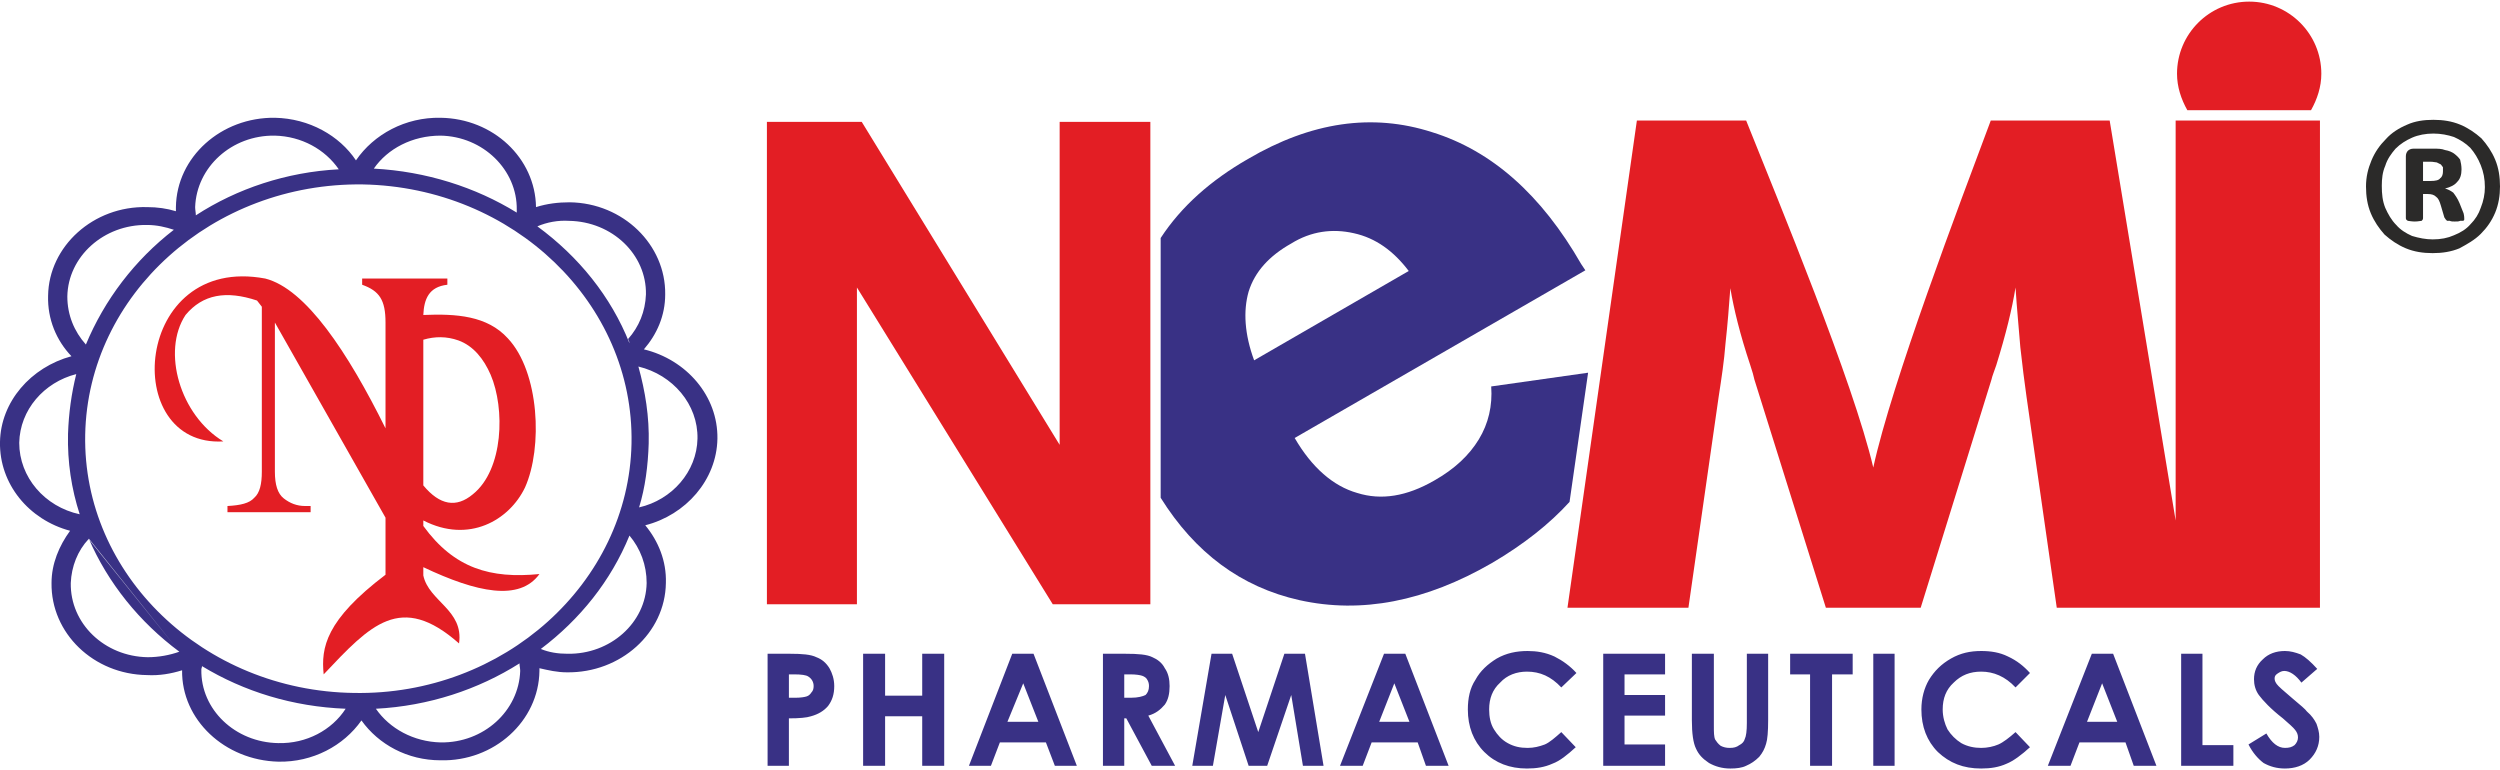
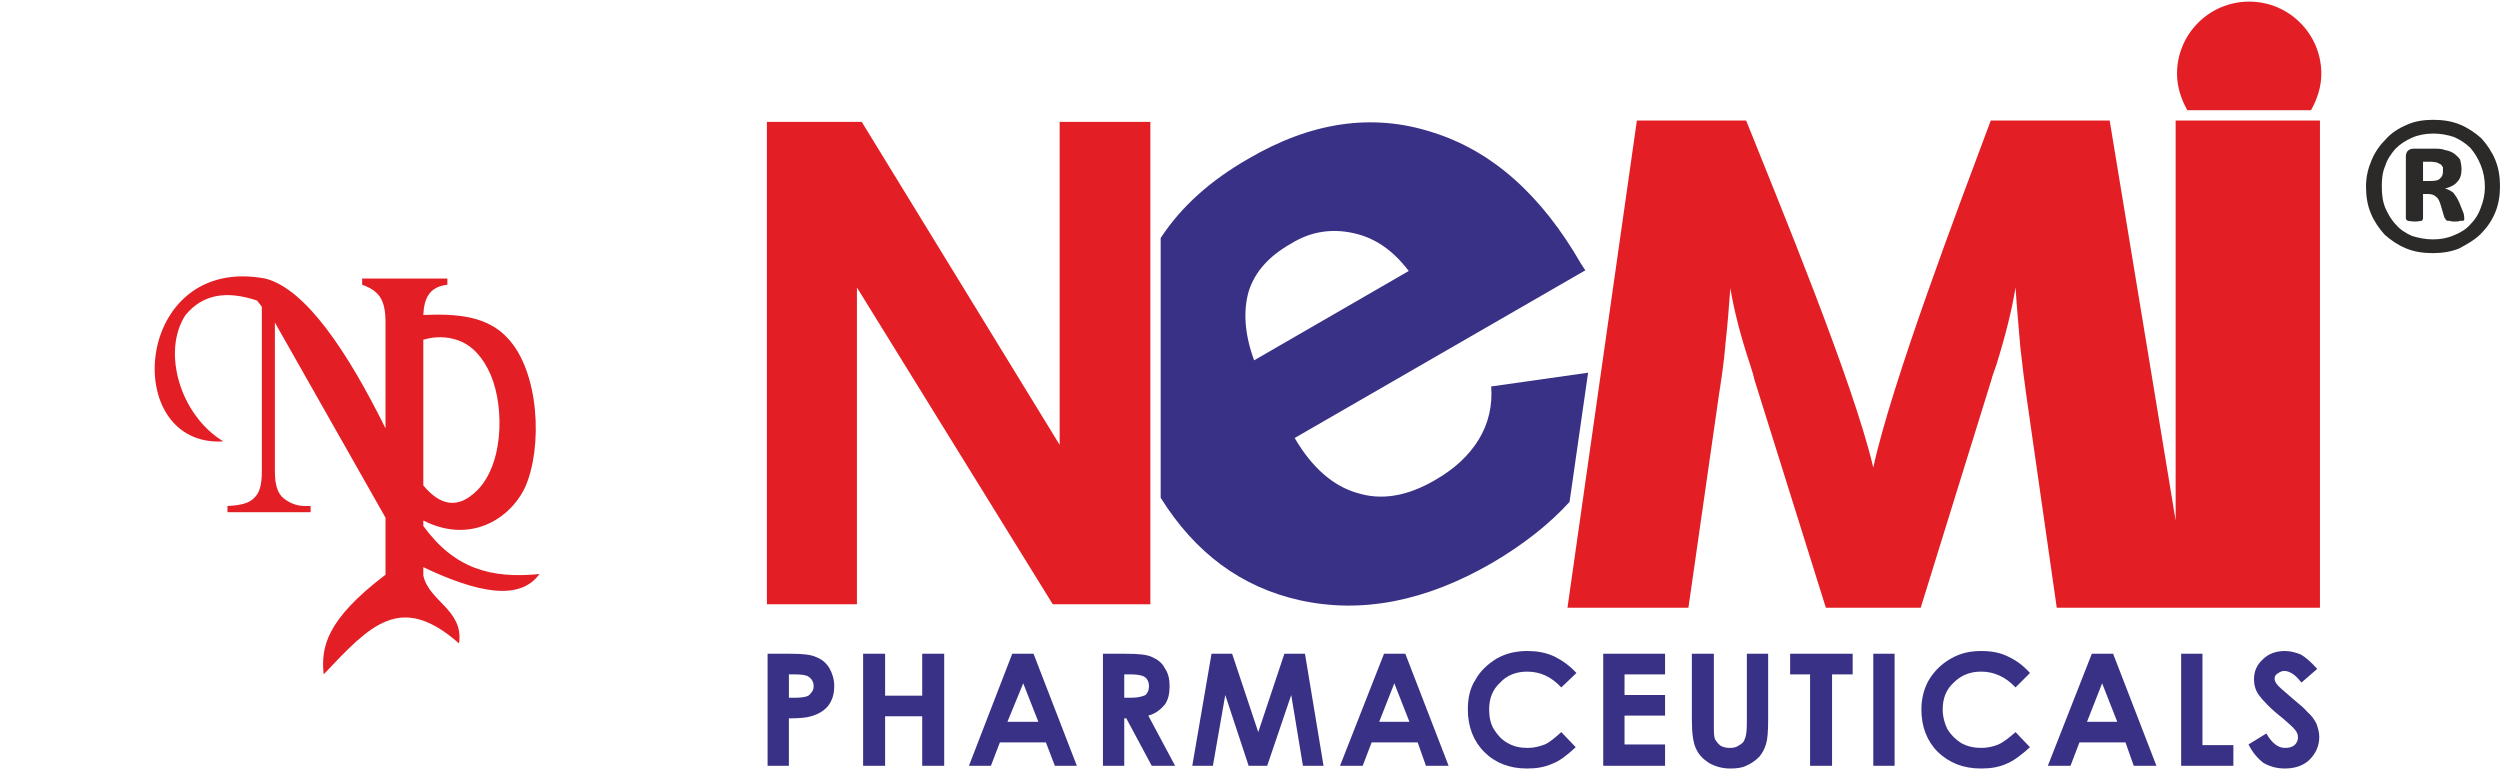
<svg xmlns="http://www.w3.org/2000/svg" xml:space="preserve" width="211px" height="65px" version="1.1" style="shape-rendering:geometricPrecision; text-rendering:geometricPrecision; image-rendering:optimizeQuality; fill-rule:evenodd; clip-rule:evenodd" viewBox="0 0 36.38 11.16">
  <defs>
    <style type="text/css">
   
    .fil1 {fill:#E31E24}
    .fil0 {fill:#393185}
    .fil2 {fill:#2B2A29;fill-rule:nonzero}
   
  </style>
  </defs>
  <g id="Layer_x0020_1">
    <g>
-       <path class="fil0" d="M9.16 7.77c0.16,0.19 0.25,0.43 0.25,0.69 -0.01,0.58 -0.53,1.04 -1.15,1.03 -0.14,0 -0.27,-0.02 -0.39,-0.07 0.57,-0.43 1.02,-0.99 1.29,-1.65zm-1.33 1.68c0,0 -0.01,0 -0.01,0.01 0,-0.01 0.01,-0.01 0.01,-0.01zm-0.02 0.01c0,0 0,0.01 -0.01,0.01 0.01,0 0.01,-0.01 0.01,-0.01zm-0.02 0.02c0,0 0,0 -0.01,0 0.01,0 0.01,0 0.01,0zm-0.06 0.04c-0.01,0 -0.01,0.01 -0.02,0.01 0.01,0 0.01,-0.01 0.02,-0.01zm-0.02 0.01c0,0.01 0,0.01 -0.01,0.01 0.01,0 0.01,0 0.01,-0.01zm-0.06 0.04c0,0.01 0,0.01 0,0.01 0,0 0,0 0,-0.01zm-0.01 0.01c0,0 -0.01,0.01 -0.01,0.01 0,0 0.01,-0.01 0.01,-0.01zm-0.08 0.05c0,0.04 0.01,0.07 0.01,0.11 -0.02,0.58 -0.53,1.05 -1.16,1.04 -0.39,-0.01 -0.74,-0.2 -0.94,-0.49 0,0 0,0 0,0 0.77,-0.04 1.49,-0.28 2.09,-0.66zm-2.12 0.66c-0.01,0 -0.02,0 -0.03,0 0.01,0 0.02,0 0.03,0zm-0.04 0c-0.01,0 -0.01,0 -0.01,0 0,0 0,0 0.01,0zm-0.08 0.01c-0.01,0 -0.02,0 -0.03,0 0.01,0 0.02,0 0.03,0zm-0.03 0c0,0 -0.01,0 -0.01,0 0,0 0.01,0 0.01,0zm-0.02 0c0,0 0,0 -0.01,0 0.01,0 0.01,0 0.01,0zm-0.04 0c-0.02,0 -0.05,0 -0.07,0 0.02,0 0.05,0 0.07,0zm-0.1 0c0,0 0,0 0,0 0,0 0,0 0,0zm-0.01 0c0,0 -0.01,0 -0.01,0 0,0 0.01,0 0.01,0zm-0.01 0c-0.01,0 -0.01,0 -0.01,0 0,0 0,0 0.01,0zm-0.01 0c-0.01,0 -0.02,-0.01 -0.03,-0.01 0.01,0 0.02,0.01 0.03,0.01zm-0.03 -0.01c-0.01,0 -0.01,0 -0.01,0 0,0 0,0 0.01,0zm-0.01 0c0,0 -0.01,0 -0.01,0 0,0 0.01,0 0.01,0zm-0.01 0c0,0 0,0 0,0 0,0 0,0 0,0zm-0.01 0c0,0 0,0 0,0 0,0 0,0 0,0zm-0.01 0c0,0 0,0 0,0 -0.2,0.31 -0.57,0.51 -0.98,0.5 -0.63,-0.01 -1.13,-0.49 -1.12,-1.07 0,-0.02 0.01,-0.03 0.01,-0.05 0.61,0.37 1.32,0.59 2.09,0.62zm-2.42 -0.83c-0.14,0.05 -0.3,0.08 -0.46,0.08 -0.63,-0.01 -1.13,-0.49 -1.12,-1.08 0.01,-0.24 0.1,-0.47 0.26,-0.64l1.32 1.64zm-1.33 -1.66c-0.01,-0.02 -0.01,-0.03 -0.02,-0.05 0.01,0.02 0.01,0.03 0.02,0.05zm-0.03 -0.07c0,0 0,0 0,0 0,0 0,0 0,0zm0 -0.01c-0.01,-0.01 -0.01,-0.03 -0.02,-0.05 0.01,0.02 0.01,0.04 0.02,0.05zm-0.03 -0.08c-0.01,-0.02 -0.02,-0.05 -0.03,-0.07 0.01,0.02 0.02,0.05 0.03,0.07zm-0.03 -0.08c-0.01,-0.03 -0.02,-0.06 -0.03,-0.08 0.01,0.02 0.02,0.05 0.03,0.08zm-0.03 -0.1c-0.51,-0.11 -0.88,-0.54 -0.88,-1.04 0.01,-0.48 0.36,-0.88 0.83,-1 0,0 0,0 0,0 -0.07,0.28 -0.11,0.57 -0.12,0.87 -0.01,0.41 0.05,0.8 0.17,1.17zm-0.04 -2.08c0,0 0,0 0,0 0,0 0,0 0,0zm0.01 -0.01c0,-0.01 0,-0.01 0,-0.01 0,0 0,0 0,0.01zm0.12 -0.38c-0.17,-0.19 -0.27,-0.43 -0.27,-0.7 0.01,-0.58 0.53,-1.05 1.16,-1.04 0.14,0 0.27,0.03 0.39,0.07 -0.57,0.44 -1.01,1.02 -1.28,1.67zm1.6 -1.88c0,-0.04 -0.01,-0.08 -0.01,-0.12 0.02,-0.58 0.53,-1.05 1.16,-1.04 0.39,0.01 0.73,0.2 0.93,0.49 0,0 0,0 0,0 -0.76,0.04 -1.48,0.28 -2.08,0.67zm2.17 -0.68c0,0 0,0 0,0 0,0 0,0 0,0zm0.08 0c0.01,0 0.01,0 0.01,0 0,0 0,0 -0.01,0zm0.02 0c0,0 0,0 0.01,0 -0.01,0 -0.01,0 -0.01,0zm0.01 0c0,0 0,0 0.01,0 -0.01,0 -0.01,0 -0.01,0zm0.01 0c0,0 0,0 0.01,0 -0.01,0 -0.01,0 -0.01,0zm0.01 0c0,0 0.01,0 0.01,0 0,0 -0.01,0 -0.01,0zm0.05 0c0.02,0 0.05,0 0.07,0 -0.02,0 -0.05,0 -0.07,0zm0.1 0c0.01,0 0.01,0 0.01,0 0,0 0,0 -0.01,0zm0.01 0c0,0 0.01,0 0.01,0 0,0 -0.01,0 -0.01,0zm0.01 0c0,0 0.01,0 0.01,0 0,0 -0.01,0 -0.01,0zm0.01 0c0,0 0.01,0 0.01,0 0,0 -0.01,0 -0.01,0zm0.01 0c0,0 0,0 0.01,0 -0.01,0 -0.01,0 -0.01,0zm0.01 0c0,0 0,0 0,0 0,0 0,0 0,0zm0 0c0,0 0,0 0,0 0,0 0,0 0,0zm0.01 0c0,0 0,0 0,0 0,0 0,0 0,0zm0.01 0c0,0 0,0 0,0 0,0 0,0 0,0zm0.07 0c0,0 0,0 0,0 0.2,-0.29 0.56,-0.48 0.97,-0.48 0.62,0.01 1.12,0.5 1.11,1.08 0,0.01 0,0.03 0,0.04 -0.6,-0.37 -1.32,-0.6 -2.08,-0.64zm2.3 0.78c0.02,0.01 0.03,0.02 0.05,0.04 -0.02,-0.02 -0.03,-0.03 -0.05,-0.04zm0.08 0.06c0,0 0,0 0,0 0.14,-0.06 0.3,-0.09 0.46,-0.08 0.63,0.01 1.13,0.49 1.12,1.07 -0.01,0.25 -0.1,0.47 -0.26,0.65 0.01,0.02 0.02,0.04 0.02,0.06 -0.27,-0.68 -0.74,-1.26 -1.34,-1.7zm1.36 1.74c0,0 0,0 0,0 0,0 0,0 0,0zm0 0.01c0.01,0 0.01,0.01 0.01,0.02 0,-0.01 0,-0.02 -0.01,-0.02zm0.02 0.04c0,0 0,0 0,0 0,0 0,0 0,0zm0.02 0.04c0,0.01 0.01,0.02 0.01,0.03 0,-0.01 -0.01,-0.02 -0.01,-0.03zm0.07 0.21c0,0 0,0 0,0 0.5,0.12 0.87,0.55 0.86,1.05 -0.01,0.48 -0.37,0.89 -0.85,1 0.09,-0.29 0.13,-0.61 0.14,-0.93 0.01,-0.39 -0.05,-0.76 -0.15,-1.12zm-0.11 2.41c0,0 0,0 0,0.01 0,-0.01 0,-0.01 0,-0.01zm-6.57 1.74c-0.58,-0.43 -1.04,-1 -1.32,-1.65l1.32 1.65zm2.67 -6.8c2.19,0.04 3.95,1.73 3.91,3.77 -0.04,2.03 -1.86,3.67 -4.04,3.63 -2.19,-0.03 -3.95,-1.72 -3.91,-3.76 0.04,-2.04 1.86,-3.67 4.04,-3.64zm4.09 2.4c0.62,0.15 1.08,0.68 1.07,1.3 -0.01,0.6 -0.46,1.11 -1.05,1.26 0.19,0.23 0.31,0.52 0.3,0.84 -0.01,0.73 -0.66,1.31 -1.44,1.3 -0.14,0 -0.27,-0.03 -0.4,-0.06 0,0.01 0,0.03 0,0.04 -0.01,0.73 -0.66,1.32 -1.44,1.3 -0.48,0 -0.9,-0.23 -1.15,-0.58 -0.26,0.37 -0.71,0.61 -1.21,0.6 -0.78,-0.02 -1.41,-0.61 -1.4,-1.33 -0.16,0.05 -0.33,0.08 -0.51,0.07 -0.78,-0.01 -1.4,-0.61 -1.39,-1.34 0,-0.28 0.11,-0.54 0.27,-0.76 -0.6,-0.16 -1.03,-0.68 -1.02,-1.29 0.01,-0.59 0.45,-1.09 1.04,-1.25 -0.22,-0.23 -0.35,-0.54 -0.34,-0.88 0.01,-0.72 0.66,-1.31 1.44,-1.29 0.15,0 0.29,0.02 0.42,0.06 0,-0.02 0,-0.04 0,-0.06 0.01,-0.73 0.66,-1.31 1.44,-1.3 0.5,0.01 0.94,0.26 1.18,0.62 0.26,-0.38 0.72,-0.63 1.23,-0.62 0.77,0.01 1.38,0.59 1.39,1.3 0.16,-0.05 0.32,-0.07 0.49,-0.07 0.78,0.01 1.4,0.62 1.39,1.34 0,0.31 -0.12,0.58 -0.31,0.8z" />
-     </g>
+       </g>
    <path class="fil1" d="M32.73 0c-0.58,0 -1.05,0.47 -1.05,1.05 0,0.19 0.06,0.37 0.15,0.53l1.8 0c0.09,-0.16 0.15,-0.34 0.15,-0.53 0,-0.58 -0.47,-1.05 -1.05,-1.05z" />
    <path class="fil0" d="M20.5 3.92c-0.22,-0.29 -0.48,-0.48 -0.8,-0.55 -0.31,-0.07 -0.62,-0.03 -0.91,0.15 -0.32,0.18 -0.53,0.41 -0.62,0.7 -0.08,0.28 -0.06,0.62 0.08,1l2.25 -1.3zm2.57 -0.01l-4.23 2.44c0.25,0.43 0.56,0.7 0.91,0.8 0.35,0.11 0.72,0.05 1.12,-0.18 0.3,-0.17 0.51,-0.37 0.65,-0.6 0.14,-0.23 0.2,-0.49 0.18,-0.77l1.41 -0.2 -0.27 1.88c-0.29,0.32 -0.67,0.62 -1.13,0.89 -0.97,0.56 -1.9,0.74 -2.8,0.54 -0.85,-0.19 -1.52,-0.69 -2.02,-1.49l0 -3.78c0.3,-0.46 0.73,-0.84 1.27,-1.15 0.92,-0.54 1.81,-0.67 2.68,-0.39 0.87,0.27 1.59,0.91 2.17,1.92l0.06 0.09z" />
    <polygon class="fil1" points="11.16,8.77 11.16,1.75 12.54,1.75 15.42,6.45 15.42,1.75 16.74,1.75 16.74,8.77 15.32,8.77 12.47,4.16 12.47,8.77 " />
    <path class="fil1" d="M31.66 7.55l0 -5.82 2.1 0 0 7.09 -0.03 0 -1.86 0 -0.21 0 -0.03 0 -1.7 0 -0.44 -3.07c-0.03,-0.21 -0.06,-0.45 -0.09,-0.72 -0.02,-0.26 -0.05,-0.55 -0.07,-0.87 -0.05,0.31 -0.14,0.68 -0.28,1.13 -0.03,0.09 -0.06,0.16 -0.07,0.21l-1.03 3.32 -1.38 0 -1.04 -3.32c-0.01,-0.05 -0.03,-0.12 -0.06,-0.21 -0.15,-0.45 -0.24,-0.82 -0.29,-1.12 -0.02,0.27 -0.04,0.53 -0.07,0.8 -0.02,0.26 -0.06,0.52 -0.1,0.78l-0.44 3.07 -1.76 0 1.01 -7.09 -0.01 0 0 0 1.6 0c0.48,1.2 1.56,3.81 1.85,5.05 0.27,-1.24 1.25,-3.82 1.71,-5.05l1.73 0 0.96 5.82z" />
    <path class="fil0" d="M11.17 9.49l0.33 0c0.17,0 0.3,0.01 0.38,0.05 0.08,0.03 0.14,0.08 0.19,0.16 0.04,0.07 0.07,0.16 0.07,0.26 0,0.12 -0.03,0.21 -0.09,0.29 -0.06,0.07 -0.14,0.12 -0.25,0.15 -0.06,0.02 -0.17,0.03 -0.32,0.03l0 0.69 -0.31 0 0 -1.63zm0.31 0.64l0.1 0c0.07,0 0.13,-0.01 0.16,-0.02 0.03,-0.01 0.05,-0.03 0.07,-0.06 0.02,-0.02 0.03,-0.05 0.03,-0.09 0,-0.06 -0.03,-0.11 -0.08,-0.14 -0.03,-0.02 -0.1,-0.03 -0.2,-0.03l-0.08 0 0 0.34zm1.08 -0.64l0.32 0 0 0.61 0.54 0 0 -0.61 0.32 0 0 1.63 -0.32 0 0 -0.72 -0.54 0 0 0.72 -0.32 0 0 -1.63zm2.17 0l0.31 0 0.63 1.63 -0.32 0 -0.13 -0.34 -0.67 0 -0.13 0.34 -0.32 0 0.63 -1.63zm0.16 0.43l-0.23 0.56 0.45 0 -0.22 -0.56zm1.16 -0.43l0.33 0c0.18,0 0.31,0.01 0.39,0.05 0.07,0.03 0.14,0.08 0.18,0.16 0.05,0.07 0.07,0.16 0.07,0.26 0,0.11 -0.02,0.2 -0.07,0.27 -0.06,0.07 -0.13,0.13 -0.24,0.16l0.39 0.73 -0.34 0 -0.37 -0.69 -0.03 0 0 0.69 -0.31 0 0 -1.63zm0.31 0.64l0.1 0c0.1,0 0.17,-0.02 0.21,-0.04 0.03,-0.03 0.05,-0.07 0.05,-0.13 0,-0.04 -0.01,-0.07 -0.03,-0.1 -0.01,-0.02 -0.04,-0.04 -0.07,-0.05 -0.03,-0.01 -0.09,-0.02 -0.17,-0.02l-0.09 0 0 0.34zm1.27 -0.64l0.3 0 0.38 1.14 0.38 -1.14 0.3 0 0.27 1.63 -0.3 0 -0.17 -1.03 -0.35 1.03 -0.27 0 -0.34 -1.03 -0.18 1.03 -0.3 0 0.28 -1.63zm2.51 0l0.31 0 0.63 1.63 -0.33 0 -0.12 -0.34 -0.67 0 -0.13 0.34 -0.33 0 0.64 -1.63zm0.15 0.43l-0.22 0.56 0.44 0 -0.22 -0.56zm2.65 -0.15l-0.22 0.21c-0.15,-0.16 -0.31,-0.23 -0.5,-0.23 -0.15,0 -0.29,0.05 -0.39,0.16 -0.11,0.1 -0.16,0.23 -0.16,0.39 0,0.11 0.02,0.21 0.07,0.29 0.05,0.08 0.11,0.15 0.2,0.2 0.09,0.05 0.18,0.07 0.29,0.07 0.09,0 0.17,-0.02 0.25,-0.05 0.07,-0.03 0.15,-0.1 0.24,-0.18l0.21 0.22c-0.12,0.11 -0.23,0.2 -0.34,0.24 -0.11,0.05 -0.23,0.07 -0.37,0.07 -0.25,0 -0.46,-0.08 -0.62,-0.24 -0.16,-0.16 -0.24,-0.37 -0.24,-0.62 0,-0.16 0.03,-0.31 0.11,-0.43 0.07,-0.13 0.18,-0.23 0.31,-0.31 0.14,-0.08 0.29,-0.11 0.45,-0.11 0.13,0 0.26,0.02 0.39,0.08 0.12,0.06 0.23,0.14 0.32,0.24zm0.39 -0.28l0.9 0 0 0.3 -0.59 0 0 0.3 0.59 0 0 0.3 -0.59 0 0 0.42 0.59 0 0 0.31 -0.9 0 0 -1.63zm1.29 0l0.32 0 0 1.05c0,0.09 0,0.16 0.02,0.2 0.02,0.03 0.04,0.06 0.08,0.09 0.04,0.02 0.08,0.03 0.13,0.03 0.06,0 0.1,-0.01 0.14,-0.04 0.04,-0.02 0.07,-0.05 0.08,-0.09 0.02,-0.04 0.03,-0.12 0.03,-0.23l0 -1.01 0.31 0 0 0.97c0,0.16 -0.01,0.28 -0.03,0.34 -0.02,0.07 -0.05,0.13 -0.1,0.19 -0.06,0.06 -0.12,0.1 -0.19,0.13 -0.06,0.03 -0.14,0.04 -0.23,0.04 -0.12,0 -0.22,-0.03 -0.31,-0.08 -0.09,-0.06 -0.15,-0.12 -0.19,-0.21 -0.04,-0.08 -0.06,-0.22 -0.06,-0.41l0 -0.97zm1.43 0l0.91 0 0 0.3 -0.3 0 0 1.33 -0.32 0 0 -1.33 -0.29 0 0 -0.3zm1.21 0l0.31 0 0 1.63 -0.31 0 0 -1.63zm2.28 0.28l-0.21 0.21c-0.15,-0.16 -0.32,-0.23 -0.5,-0.23 -0.16,0 -0.29,0.05 -0.4,0.16 -0.11,0.1 -0.16,0.23 -0.16,0.39 0,0.11 0.03,0.21 0.07,0.29 0.05,0.08 0.12,0.15 0.2,0.2 0.09,0.05 0.19,0.07 0.29,0.07 0.09,0 0.18,-0.02 0.25,-0.05 0.07,-0.03 0.16,-0.1 0.25,-0.18l0.21 0.22c-0.12,0.11 -0.24,0.2 -0.34,0.24 -0.11,0.05 -0.23,0.07 -0.37,0.07 -0.26,0 -0.46,-0.08 -0.63,-0.24 -0.16,-0.16 -0.24,-0.37 -0.24,-0.62 0,-0.16 0.04,-0.31 0.11,-0.43 0.08,-0.13 0.18,-0.23 0.32,-0.31 0.14,-0.08 0.28,-0.11 0.44,-0.11 0.14,0 0.27,0.02 0.39,0.08 0.13,0.06 0.23,0.14 0.32,0.24zm0.9 -0.28l0.31 0 0.63 1.63 -0.33 0 -0.12 -0.34 -0.67 0 -0.13 0.34 -0.33 0 0.64 -1.63zm0.15 0.43l-0.22 0.56 0.44 0 -0.22 -0.56zm1.15 -0.43l0.31 0 0 1.33 0.45 0 0 0.3 -0.76 0 0 -1.63zm1.98 0.22l-0.23 0.2c-0.08,-0.11 -0.17,-0.17 -0.25,-0.17 -0.04,0 -0.07,0.02 -0.1,0.04 -0.03,0.02 -0.04,0.04 -0.04,0.07 0,0.03 0.01,0.05 0.03,0.08 0.02,0.03 0.1,0.1 0.23,0.21 0.12,0.1 0.19,0.16 0.21,0.19 0.07,0.06 0.11,0.12 0.14,0.18 0.02,0.06 0.04,0.12 0.04,0.19 0,0.13 -0.05,0.24 -0.14,0.33 -0.09,0.09 -0.22,0.13 -0.36,0.13 -0.12,0 -0.22,-0.03 -0.31,-0.08 -0.08,-0.06 -0.16,-0.15 -0.22,-0.27l0.26 -0.16c0.08,0.14 0.17,0.21 0.27,0.21 0.06,0 0.1,-0.01 0.14,-0.04 0.03,-0.03 0.05,-0.07 0.05,-0.11 0,-0.04 -0.01,-0.07 -0.04,-0.11 -0.03,-0.04 -0.09,-0.09 -0.18,-0.17 -0.18,-0.14 -0.29,-0.26 -0.35,-0.34 -0.05,-0.07 -0.07,-0.15 -0.07,-0.23 0,-0.11 0.04,-0.21 0.13,-0.29 0.08,-0.08 0.19,-0.12 0.32,-0.12 0.08,0 0.15,0.02 0.23,0.05 0.07,0.04 0.15,0.11 0.24,0.21z" />
    <path class="fil1" d="M5.61 6.21l0 -1.54c0,-0.33 -0.09,-0.46 -0.34,-0.55l0 -0.09 1.24 0 0 0.09c-0.27,0.03 -0.34,0.21 -0.35,0.44 0.48,-0.02 0.93,0.01 1.23,0.34 0.46,0.49 0.51,1.59 0.25,2.17 -0.23,0.48 -0.82,0.82 -1.48,0.48l0 0.08c0.45,0.62 0.98,0.77 1.69,0.7 -0.29,0.4 -0.91,0.27 -1.69,-0.1l0 0.12c0.08,0.38 0.59,0.5 0.52,0.99 -0.85,-0.75 -1.29,-0.27 -1.97,0.45 -0.04,-0.39 0.03,-0.79 0.9,-1.45l0 -0.83 -1.61 -2.84 0 2.17c0,0.19 0.04,0.32 0.13,0.39 0.09,0.07 0.19,0.11 0.31,0.11l0.08 0 0 0.09 -1.21 0 0 -0.09c0.19,-0.01 0.32,-0.04 0.39,-0.12 0.08,-0.07 0.11,-0.2 0.11,-0.38l0 -2.4 -0.07 -0.09c-0.45,-0.15 -0.79,-0.09 -1.04,0.21 -0.35,0.53 -0.08,1.46 0.55,1.84 -1.51,0.09 -1.31,-2.73 0.61,-2.37 0.59,0.15 1.2,1.07 1.75,2.18zm0.55 -1.29l0 2.12c0.24,0.29 0.48,0.33 0.72,0.13 0.45,-0.36 0.47,-1.25 0.26,-1.74 -0.1,-0.23 -0.25,-0.42 -0.47,-0.5 -0.17,-0.06 -0.34,-0.06 -0.51,-0.01z" />
    <path class="fil2" d="M36.38 2.69c0,0.13 -0.02,0.26 -0.07,0.38 -0.05,0.12 -0.12,0.22 -0.21,0.31 -0.09,0.09 -0.2,0.15 -0.31,0.21 -0.12,0.05 -0.25,0.07 -0.39,0.07 -0.14,0 -0.27,-0.02 -0.39,-0.07 -0.12,-0.05 -0.22,-0.12 -0.31,-0.2 -0.08,-0.09 -0.15,-0.19 -0.2,-0.31 -0.05,-0.12 -0.07,-0.25 -0.07,-0.39 0,-0.14 0.03,-0.26 0.08,-0.38 0.05,-0.12 0.12,-0.22 0.21,-0.31 0.08,-0.09 0.19,-0.16 0.31,-0.21 0.11,-0.05 0.24,-0.07 0.38,-0.07 0.14,0 0.27,0.02 0.39,0.07 0.12,0.05 0.22,0.12 0.31,0.2 0.08,0.09 0.15,0.19 0.2,0.31 0.05,0.12 0.07,0.25 0.07,0.39zm-0.22 0.01c0,-0.12 -0.02,-0.22 -0.06,-0.32 -0.04,-0.1 -0.09,-0.18 -0.15,-0.25 -0.07,-0.07 -0.15,-0.12 -0.24,-0.16 -0.09,-0.03 -0.19,-0.05 -0.3,-0.05 -0.11,0 -0.22,0.02 -0.31,0.06 -0.09,0.04 -0.17,0.09 -0.24,0.16 -0.06,0.07 -0.12,0.15 -0.15,0.25 -0.04,0.09 -0.05,0.19 -0.05,0.29 0,0.12 0.01,0.22 0.05,0.32 0.04,0.09 0.09,0.18 0.16,0.25 0.06,0.07 0.14,0.12 0.23,0.16 0.1,0.03 0.2,0.05 0.3,0.05 0.12,0 0.22,-0.02 0.31,-0.06 0.1,-0.04 0.18,-0.09 0.24,-0.16 0.07,-0.07 0.12,-0.15 0.15,-0.24 0.04,-0.1 0.06,-0.2 0.06,-0.3zm-0.3 0.46c0,0 0,0.01 0,0.01 0,0.01 -0.01,0.02 -0.02,0.02 -0.01,0 -0.02,0 -0.04,0 -0.02,0.01 -0.04,0.01 -0.08,0.01 -0.03,0 -0.05,0 -0.07,-0.01 -0.01,0 -0.03,0 -0.04,0 -0.01,-0.01 -0.02,-0.02 -0.02,-0.02 -0.01,-0.01 -0.01,-0.02 -0.02,-0.03l-0.05 -0.17c-0.02,-0.07 -0.04,-0.11 -0.07,-0.13 -0.03,-0.03 -0.07,-0.04 -0.12,-0.04l-0.07 0 0 0.35c0,0.02 -0.01,0.03 -0.02,0.04 -0.02,0 -0.05,0.01 -0.1,0.01 -0.05,0 -0.09,-0.01 -0.1,-0.01 -0.02,-0.01 -0.03,-0.02 -0.03,-0.04l0 -0.9c0,-0.03 0.01,-0.06 0.03,-0.08 0.02,-0.02 0.05,-0.03 0.08,-0.03l0.29 0c0.07,0 0.12,0 0.17,0.02 0.06,0.01 0.1,0.03 0.13,0.05 0.04,0.03 0.07,0.06 0.09,0.09 0.01,0.04 0.02,0.09 0.02,0.14 0,0.08 -0.02,0.14 -0.06,0.18 -0.04,0.05 -0.1,0.08 -0.18,0.1 0.04,0.01 0.08,0.03 0.12,0.06 0.03,0.04 0.06,0.08 0.09,0.15l0.06 0.15c0.01,0.04 0.01,0.07 0.01,0.08zm-0.31 -0.69c0,-0.02 0,-0.04 0,-0.06 -0.01,-0.01 -0.02,-0.03 -0.03,-0.04 -0.02,-0.01 -0.04,-0.02 -0.06,-0.03 -0.02,0 -0.05,-0.01 -0.09,-0.01l-0.11 0 0 0.28 0.11 0c0.07,0 0.12,-0.01 0.14,-0.04 0.03,-0.02 0.04,-0.06 0.04,-0.1z" />
  </g>
</svg>